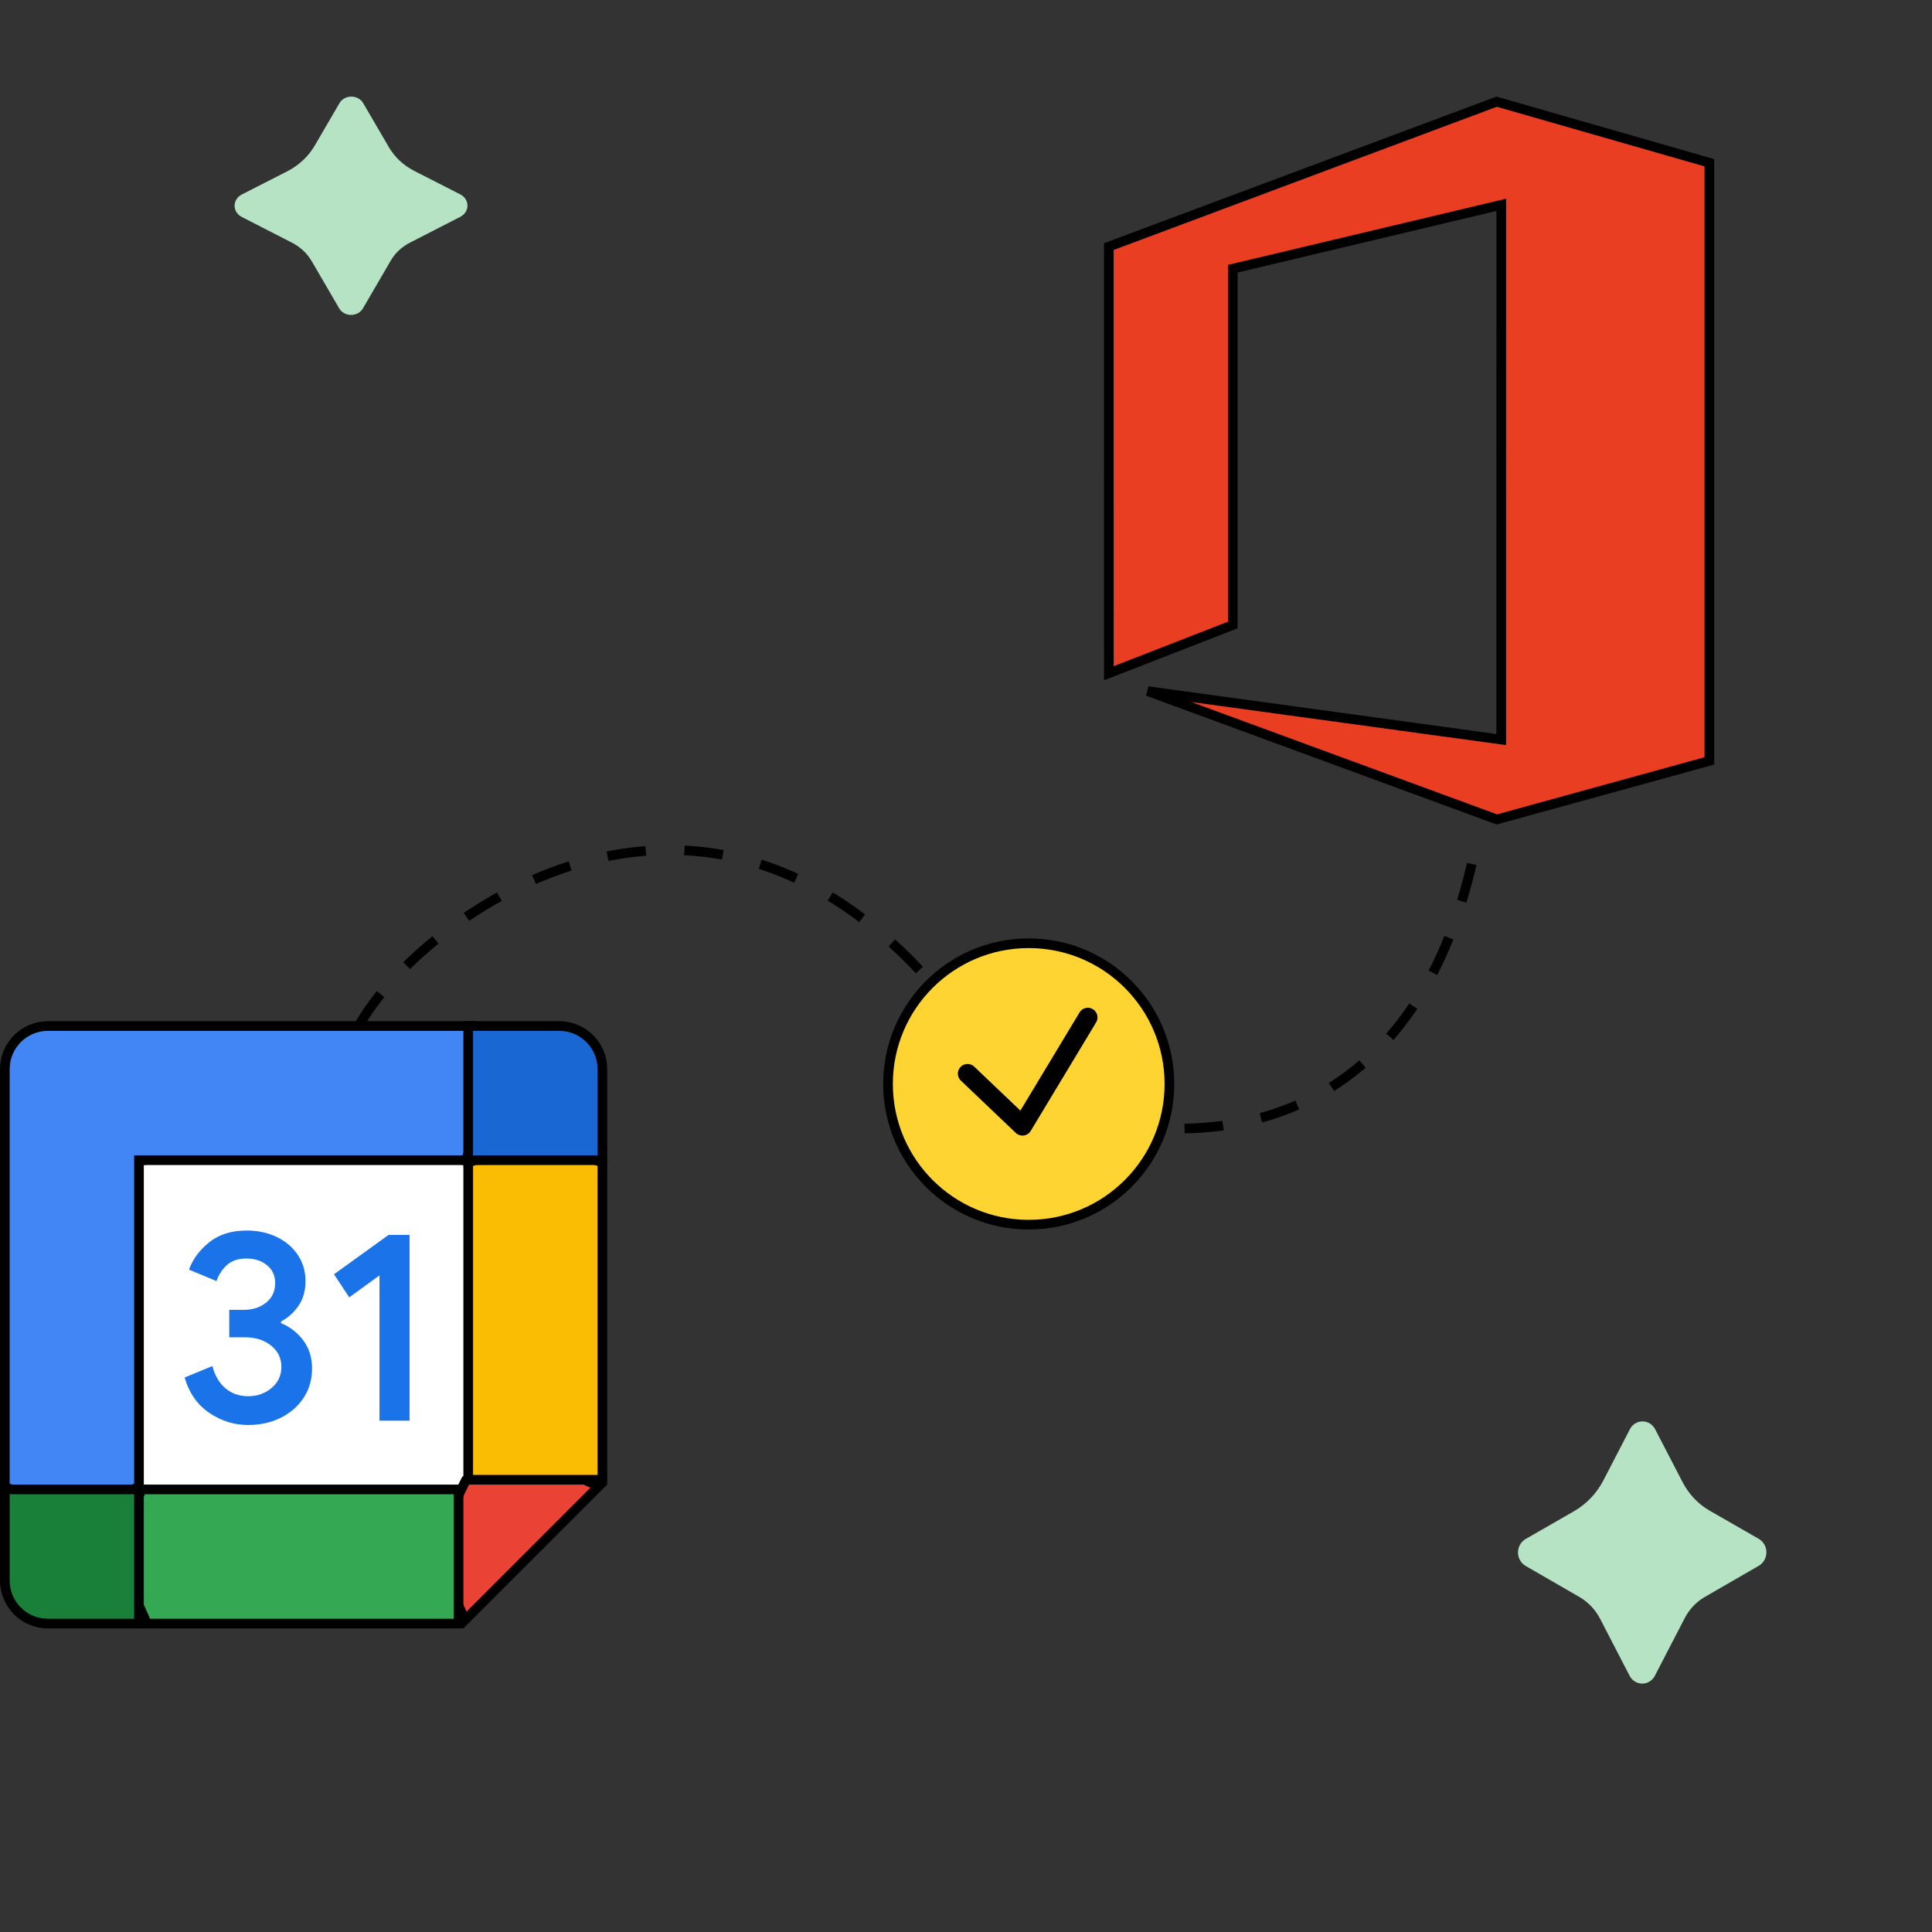
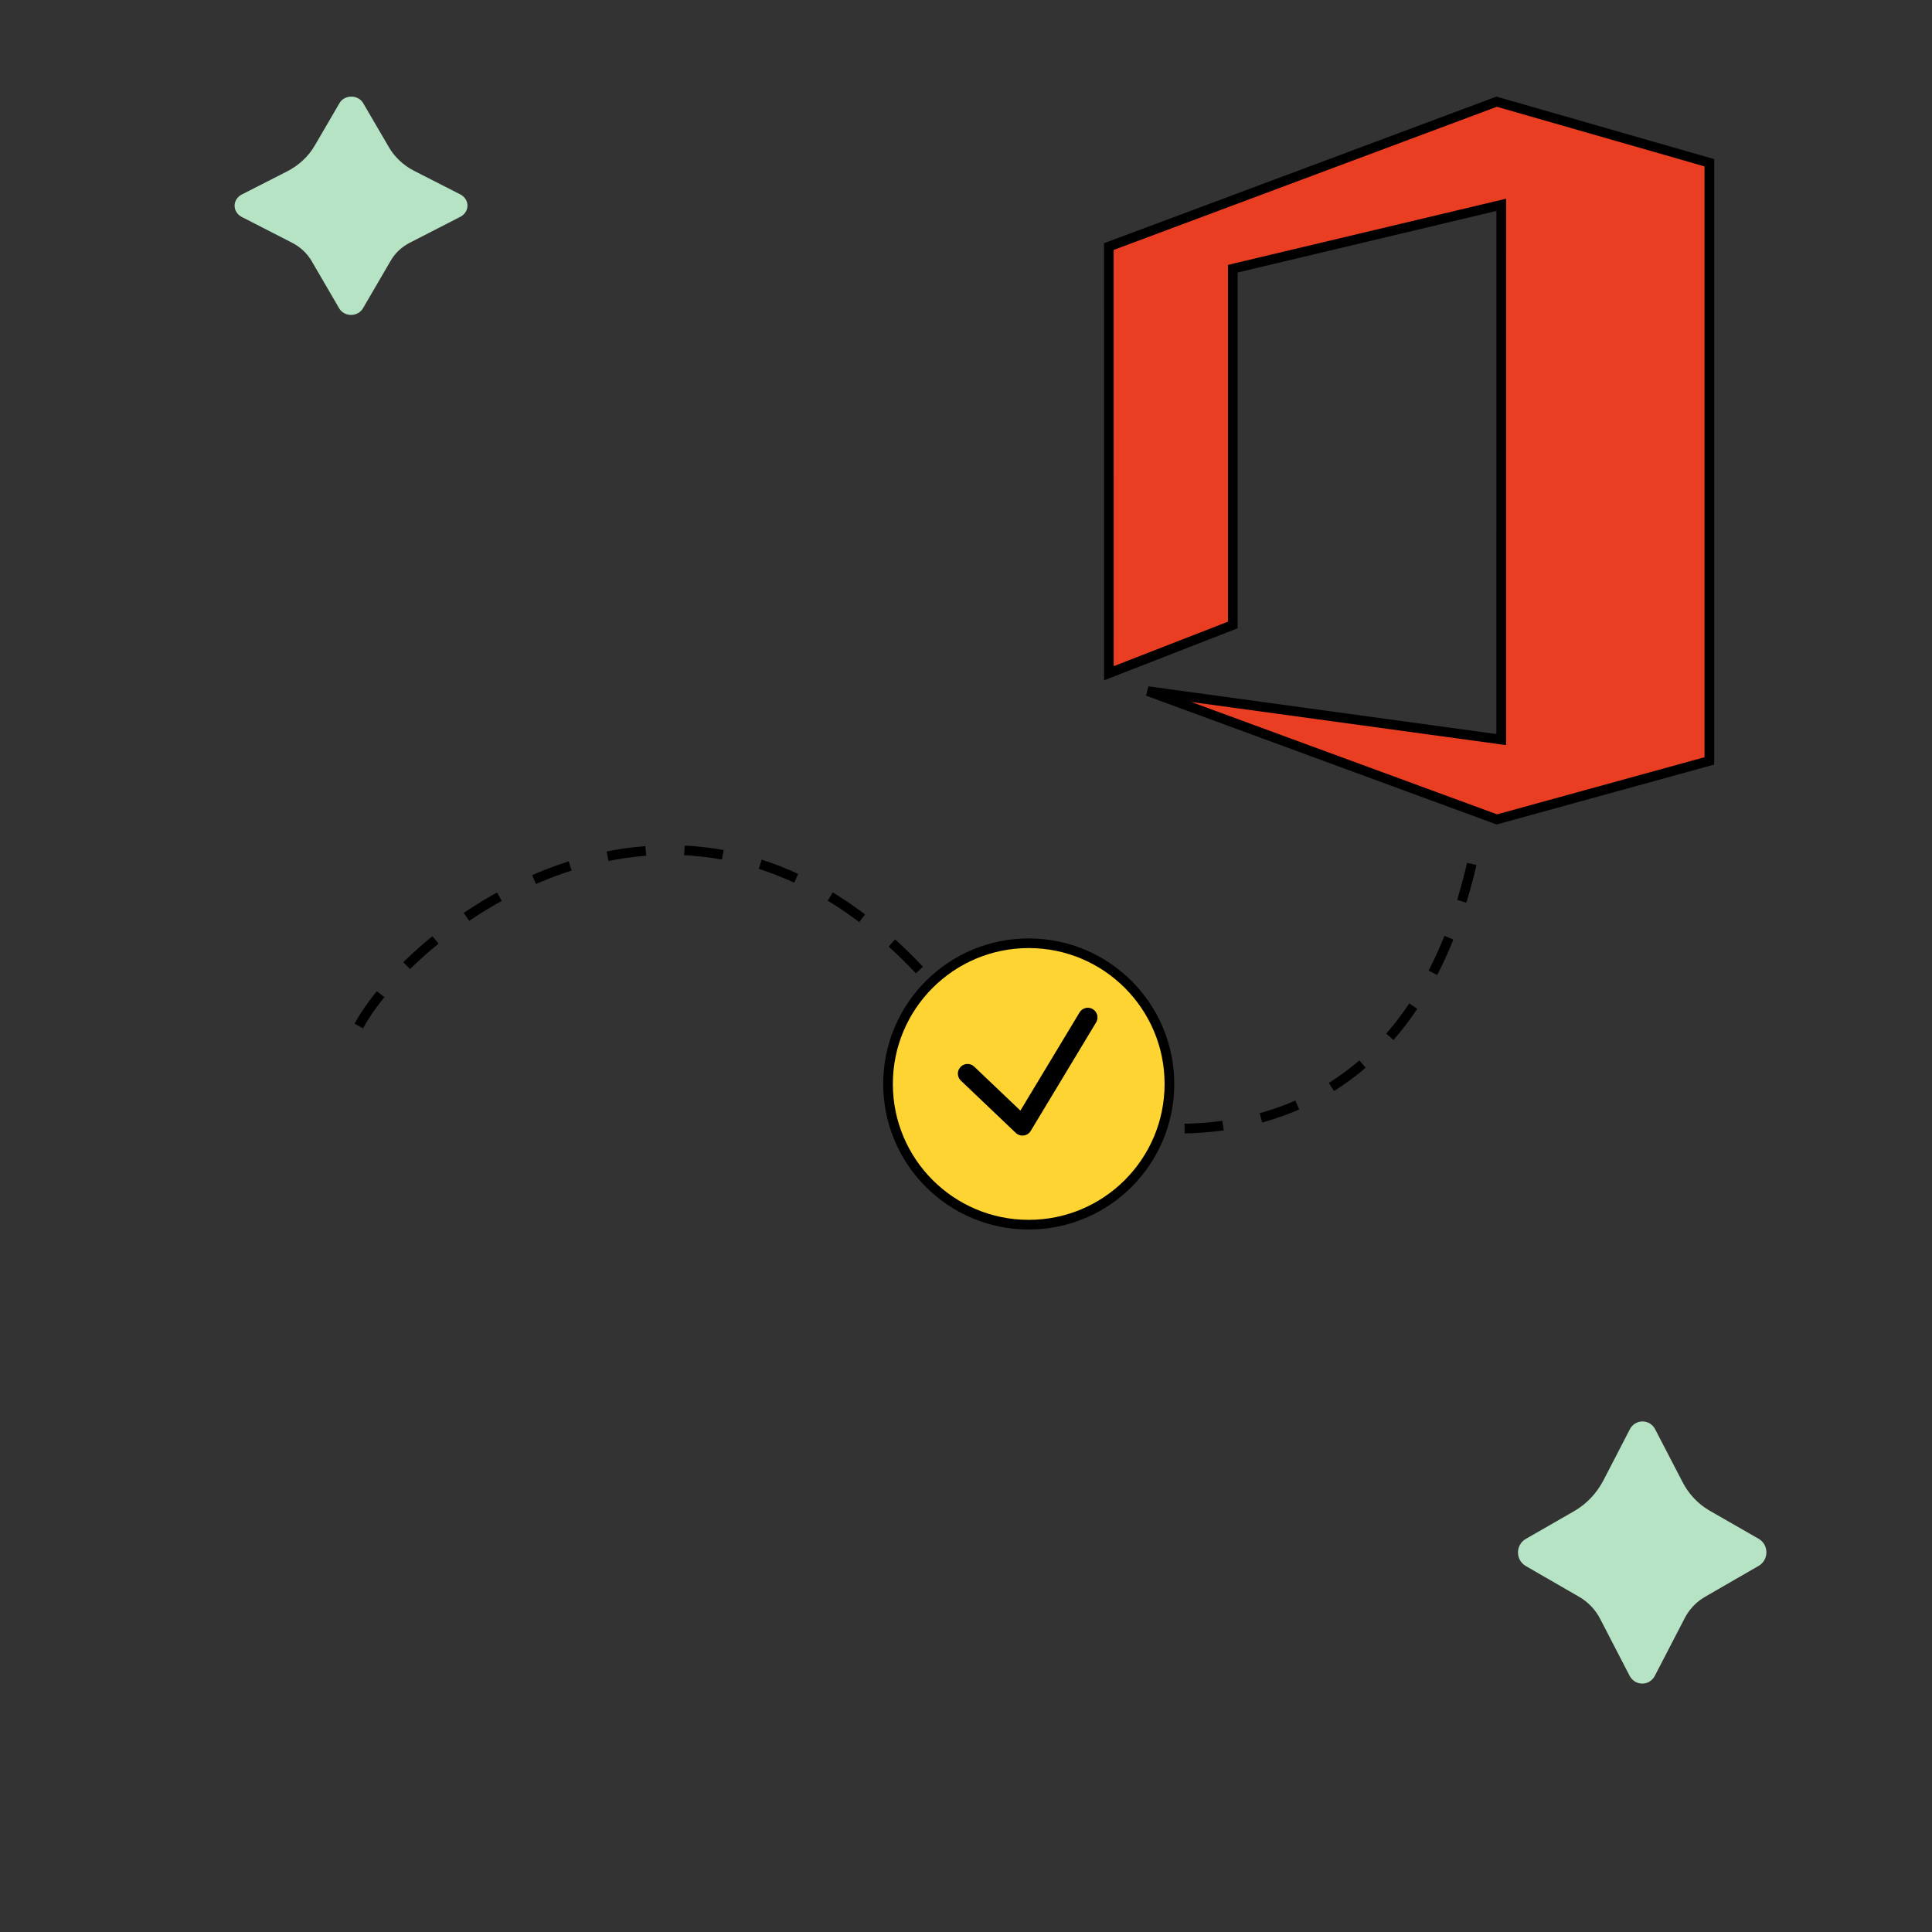
<svg xmlns="http://www.w3.org/2000/svg" width="100" height="100" viewBox="0 0 100 100" fill="none">
  <rect x="0" y="0" width="100" height="100" fill="#333333" stroke="none" />
  <path d="M21.414 8.832L23.833 10.066C23.943 10.124 24.035 10.208 24.099 10.309C24.163 10.411 24.196 10.525 24.196 10.642C24.196 10.759 24.163 10.874 24.099 10.975C24.035 11.077 23.943 11.161 23.833 11.219L21.205 12.567C20.788 12.783 20.447 13.104 20.224 13.492L18.786 15.96C18.727 16.062 18.639 16.148 18.53 16.209C18.422 16.268 18.298 16.3 18.171 16.3C18.044 16.3 17.92 16.268 17.812 16.209C17.703 16.148 17.615 16.062 17.556 15.96L16.128 13.508C15.896 13.111 15.545 12.784 15.117 12.564L12.506 11.225C12.396 11.167 12.304 11.083 12.24 10.982C12.176 10.88 12.143 10.765 12.143 10.649C12.143 10.532 12.176 10.417 12.24 10.316C12.304 10.214 12.396 10.13 12.506 10.072L14.864 8.869C15.469 8.559 15.964 8.097 16.29 7.537L17.57 5.341C17.628 5.238 17.717 5.152 17.825 5.092C17.934 5.032 18.058 5 18.184 5C18.311 5 18.436 5.032 18.544 5.092C18.652 5.152 18.741 5.238 18.799 5.341L20.123 7.608C20.418 8.12 20.865 8.545 21.414 8.832Z" fill="#B5E3C3" />
  <path d="M88.46 78.174L91.041 79.655C91.159 79.726 91.257 79.827 91.325 79.948C91.393 80.07 91.428 80.208 91.428 80.348C91.428 80.488 91.393 80.626 91.325 80.748C91.257 80.869 91.159 80.97 91.041 81.041L88.238 82.659C87.793 82.918 87.43 83.304 87.192 83.771L85.657 86.734C85.595 86.857 85.501 86.961 85.385 87.033C85.269 87.105 85.137 87.143 85.002 87.143C84.867 87.143 84.734 87.105 84.618 87.033C84.503 86.961 84.409 86.857 84.346 86.734L82.822 83.789C82.575 83.313 82.201 82.92 81.744 82.656L78.959 81.048C78.841 80.978 78.743 80.877 78.675 80.755C78.607 80.634 78.571 80.496 78.571 80.355C78.571 80.215 78.607 80.077 78.675 79.956C78.743 79.834 78.841 79.733 78.959 79.663L81.475 78.218C82.12 77.846 82.647 77.29 82.995 76.618L84.36 73.981C84.423 73.857 84.517 73.754 84.633 73.682C84.748 73.61 84.881 73.572 85.016 73.572C85.151 73.572 85.284 73.61 85.399 73.682C85.515 73.754 85.609 73.857 85.672 73.981L87.084 76.703C87.398 77.318 87.875 77.829 88.46 78.174Z" fill="#B5E3C3" />
  <path d="M88.476 39.384L77.477 42.413L59.407 35.773L77.419 38.241L77.703 38.279L77.703 37.993L77.705 10.919L77.705 10.602L77.397 10.675L64.002 13.862L63.809 13.908V14.106V32.349L57.395 34.847L57.393 12.763L77.466 5.263L88.476 8.424V39.289V39.384Z" fill="#EA3E23" stroke="black" stroke-width="0.5" />
  <g clip-path="url(#clip0_10717_17054)">
    <path d="M23.985 60.301L16.541 59.474L7.443 60.301L6.616 68.571L7.443 76.842L15.714 77.876L23.985 76.842L24.812 68.365L23.985 60.301Z" fill="white" />
    <path d="M10.837 73.133C10.218 72.715 9.79 72.105 9.557 71.299L10.992 70.707C11.122 71.204 11.349 71.588 11.674 71.861C11.997 72.134 12.389 72.268 12.848 72.268C13.318 72.268 13.721 72.126 14.058 71.84C14.395 71.555 14.565 71.191 14.565 70.751C14.565 70.3 14.387 69.932 14.031 69.647C13.675 69.362 13.229 69.219 12.695 69.219H11.866V67.798H12.611C13.07 67.798 13.456 67.674 13.771 67.426C14.085 67.178 14.242 66.839 14.242 66.407C14.242 66.022 14.101 65.716 13.82 65.487C13.539 65.257 13.183 65.141 12.751 65.141C12.329 65.141 11.994 65.253 11.746 65.478C11.498 65.704 11.318 65.981 11.205 66.308L9.784 65.716C9.972 65.183 10.318 64.711 10.824 64.304C11.331 63.897 11.978 63.692 12.764 63.692C13.345 63.692 13.868 63.804 14.331 64.029C14.794 64.254 15.158 64.567 15.421 64.963C15.683 65.362 15.813 65.809 15.813 66.305C15.813 66.812 15.691 67.24 15.447 67.591C15.203 67.943 14.904 68.212 14.548 68.4V68.485C15.017 68.681 15.4 68.981 15.702 69.384C16.002 69.787 16.152 70.269 16.152 70.832C16.152 71.394 16.01 71.896 15.724 72.337C15.439 72.777 15.044 73.125 14.544 73.377C14.041 73.629 13.477 73.757 12.85 73.757C12.125 73.759 11.455 73.55 10.837 73.133Z" fill="#1A73E8" />
-     <path d="M19.643 66.012L18.076 67.151L17.288 65.956L20.115 63.917H21.198V73.534H19.643V66.012Z" fill="#1A73E8" />
    <path d="M27.693 75.456L30.994 76.923L24.066 83.851L22.6 80.554L23.802 77.242L24.106 76.633L27.693 75.456Z" fill="#EA4335" stroke="black" stroke-width="0.5" />
    <path d="M7.606 84.036L6.058 80.555L7.318 77.092H23.735V84.036H7.606Z" fill="#34A853" stroke="black" stroke-width="0.5" />
    <path d="M7.444 60.051H7.194V60.301V76.968L3.722 78.23L0.25 76.968V55.338C0.25 54.106 1.248 53.107 2.481 53.107H24.451L25.377 56.568L24.111 60.051H7.444Z" fill="#4285F4" stroke="black" stroke-width="0.5" />
    <path d="M0.25 81.805V77.092H7.194V84.036H2.481C1.248 84.036 0.25 83.037 0.25 81.805Z" fill="#188038" stroke="black" stroke-width="0.5" />
    <path d="M31.179 76.592H24.235V60.175L27.707 58.913L31.179 60.175V76.592Z" fill="#FBBC04" stroke="black" stroke-width="0.5" />
    <path d="M31.179 55.338V60.051H24.235V53.107H28.948C30.18 53.107 31.179 54.105 31.179 55.338Z" fill="#1967D2" stroke="black" stroke-width="0.5" />
  </g>
  <path d="M18.571 53.105C21.585 47.58 37.143 35.714 50 53.105" stroke="black" stroke-width="0.5" stroke-dasharray="2 2" />
  <path d="M50 55.049C54.851 58.901 72.948 63.649 76.555 42.857" stroke="black" stroke-width="0.5" stroke-dasharray="2 2" />
  <path d="M60.529 56.105C60.529 60.128 57.269 63.389 53.247 63.389C49.224 63.389 45.964 60.128 45.964 56.105C45.964 52.082 49.224 48.822 53.247 48.822C57.269 48.822 60.529 52.082 60.529 56.105Z" fill="#FED432" stroke="black" stroke-width="0.5" />
  <path d="M50.08 55.571L52.922 58.277L56.306 52.662" stroke="black" stroke-linecap="round" stroke-linejoin="round" />
  <defs>
    <clipPath id="clip0_10717_17054">
-       <rect width="31.429" height="31.429" fill="white" transform="translate(0 52.857)" />
-     </clipPath>
+       </clipPath>
  </defs>
</svg>